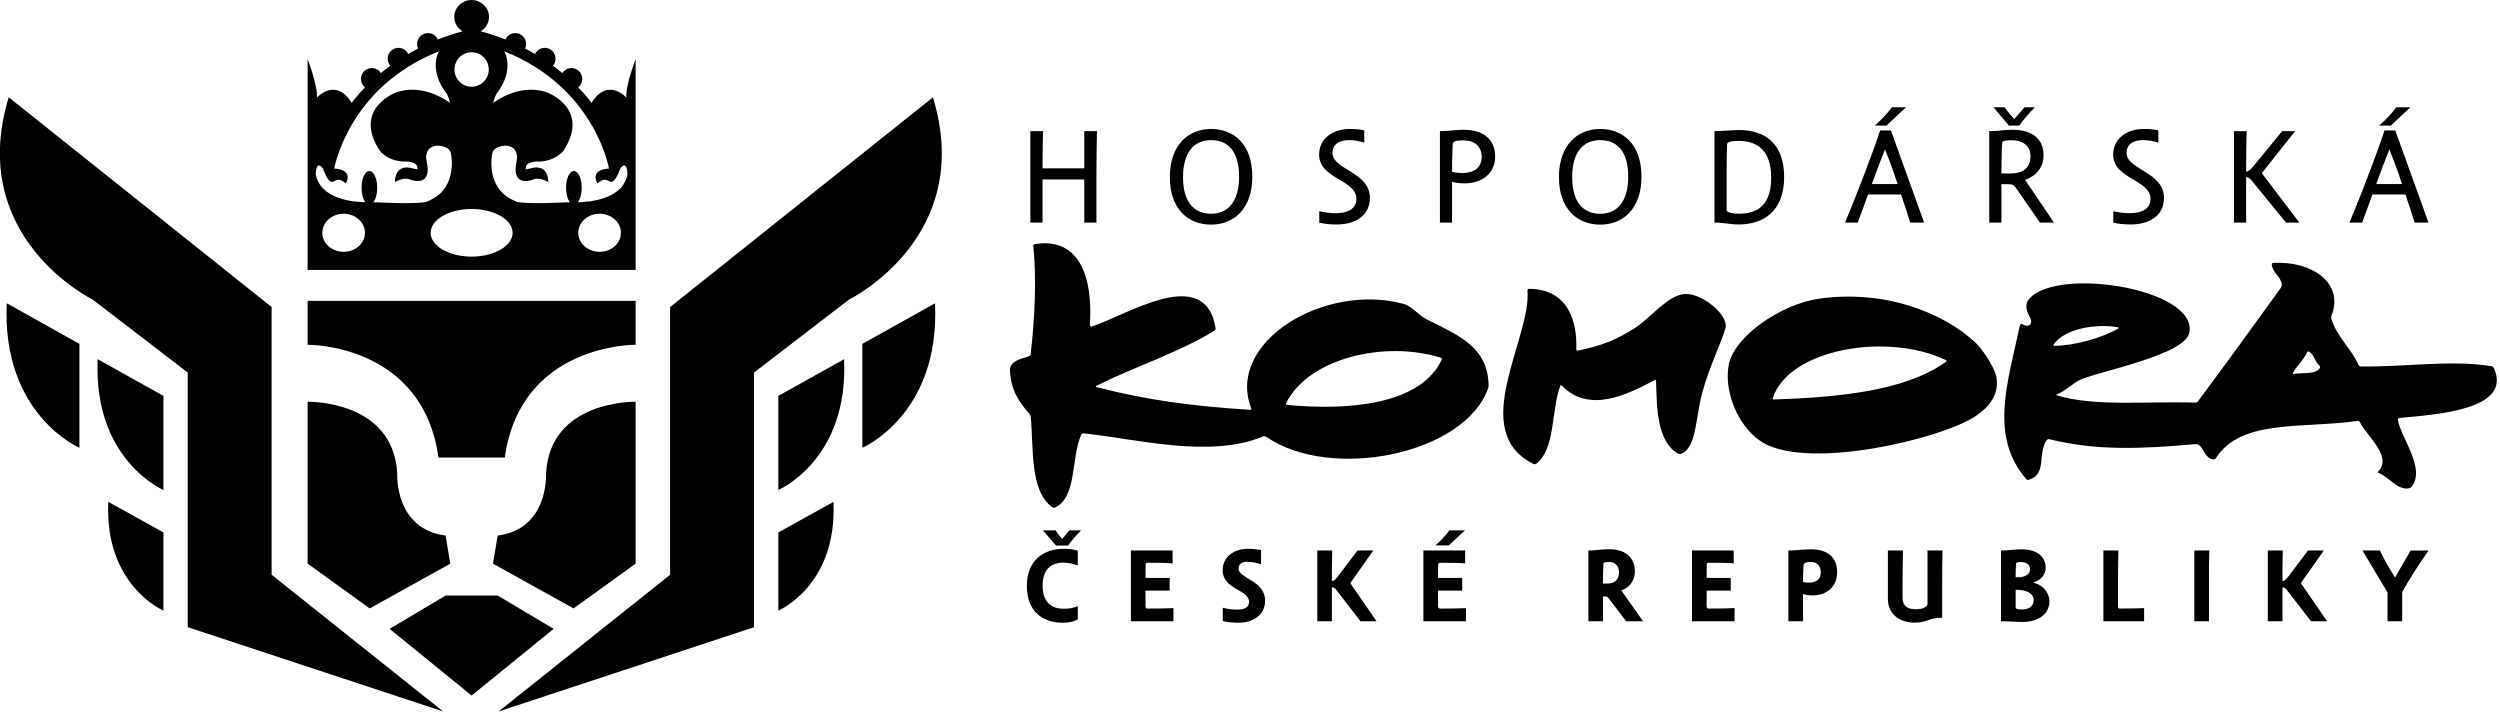
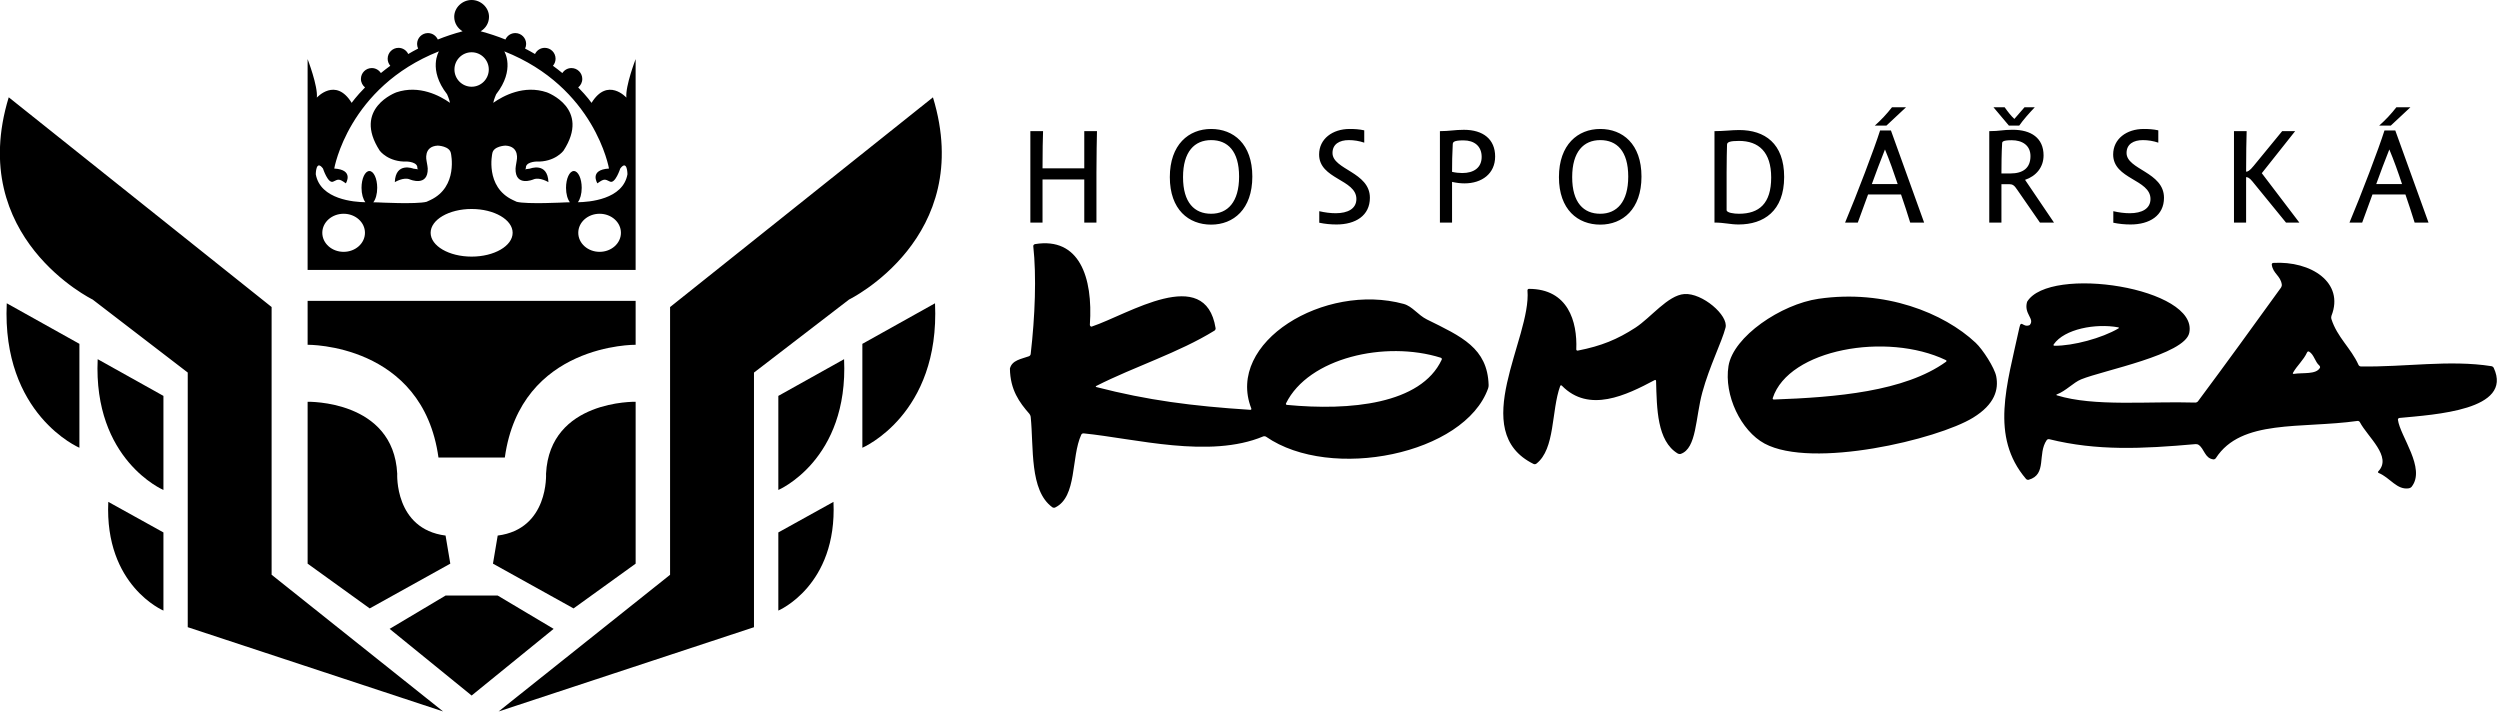
<svg xmlns="http://www.w3.org/2000/svg" width="100%" height="100%" viewBox="0 0 273 78" xml:space="preserve" style="fill-rule:evenodd;clip-rule:evenodd;stroke-linejoin:round;stroke-miterlimit:2;">
  <g transform="matrix(1,0,0,1,-499.411,-3140.783)">
    <g transform="matrix(4.167,0,0,4.167,613.255,3152.72)">
      <path d="M0,2.968L-0.319,2.968L-0.319,0.572L0.014,0.572C0.007,0.792 0,1.066 0,1.546L1.094,1.546L1.094,0.572L1.427,0.572C1.423,0.81 1.413,1.151 1.413,1.664L1.413,2.968L1.094,2.968L1.094,1.838L0,1.838L0,2.968ZM5.151,1.763C5.151,1.091 4.851,0.807 4.419,0.807C3.983,0.807 3.682,1.109 3.682,1.777C3.682,2.449 3.983,2.737 4.419,2.737C4.851,2.737 5.151,2.431 5.151,1.763M5.498,1.763C5.498,2.62 5.003,3.022 4.418,3.022C3.831,3.022 3.336,2.63 3.336,1.777C3.336,0.924 3.831,0.515 4.418,0.515C5.003,0.515 5.498,0.906 5.498,1.763M8.048,0.515C8.176,0.515 8.3,0.522 8.431,0.551L8.431,0.874C8.301,0.83 8.164,0.807 8.027,0.807C7.779,0.807 7.599,0.913 7.599,1.144C7.599,1.582 8.579,1.642 8.579,2.318C8.579,2.787 8.201,3.018 7.705,3.018C7.553,3.018 7.404,3.004 7.252,2.972L7.252,2.67C7.404,2.705 7.549,2.723 7.684,2.723C7.999,2.723 8.225,2.606 8.225,2.35C8.225,1.834 7.248,1.834 7.248,1.184C7.248,0.775 7.599,0.515 8.048,0.515M10.732,1.639C10.821,1.66 10.92,1.67 11.001,1.67C11.299,1.67 11.508,1.532 11.508,1.247C11.508,0.963 11.313,0.814 11.033,0.814C10.764,0.814 10.753,0.863 10.75,0.92C10.736,1.152 10.732,1.432 10.732,1.639M11.058,1.941C10.952,1.941 10.842,1.927 10.732,1.902L10.732,2.968L10.414,2.968L10.414,0.572C10.665,0.572 10.803,0.537 11.044,0.537C11.547,0.537 11.861,0.785 11.861,1.237C11.861,1.685 11.515,1.941 11.058,1.941M15.349,1.763C15.349,1.091 15.048,0.807 14.616,0.807C14.181,0.807 13.88,1.109 13.88,1.777C13.88,2.449 14.181,2.737 14.616,2.737C15.048,2.737 15.349,2.431 15.349,1.763M15.696,1.763C15.696,2.62 15.2,3.022 14.616,3.022C14.029,3.022 13.533,2.63 13.533,1.777C13.533,0.924 14.029,0.515 14.616,0.515C15.2,0.515 15.696,0.906 15.696,1.763M17.927,2.641C17.927,2.712 18.121,2.737 18.25,2.737C18.78,2.737 19.095,2.47 19.095,1.787C19.095,1.119 18.769,0.828 18.25,0.828C18.012,0.828 17.938,0.86 17.938,0.927C17.934,1.077 17.927,1.322 17.927,1.649L17.927,2.641ZM17.609,0.572C17.853,0.572 18.065,0.543 18.256,0.543C18.925,0.543 19.435,0.892 19.435,1.773C19.435,2.669 18.897,3.018 18.242,3.018C18.019,3.018 17.867,2.968 17.609,2.968L17.609,0.572ZM21.811,0.426C21.976,0.281 22.126,0.12 22.261,-0.054L22.629,-0.054L22.116,0.426L21.811,0.426ZM22.41,1.959C22.306,1.646 22.197,1.34 22.077,1.052C21.96,1.34 21.836,1.678 21.733,1.959L22.41,1.959ZM21.032,2.968C21.337,2.243 21.804,1.016 21.949,0.554L22.233,0.554L23.103,2.968L22.738,2.968C22.678,2.766 22.576,2.46 22.498,2.232L21.634,2.232L21.365,2.968L21.032,2.968ZM25.362,1.681C25.695,1.681 25.89,1.539 25.89,1.226C25.89,0.938 25.667,0.81 25.401,0.81C25.164,0.81 25.147,0.849 25.147,0.895C25.132,1.13 25.129,1.486 25.129,1.681L25.362,1.681ZM25.734,-0.054L26.003,-0.054C25.858,0.099 25.702,0.273 25.596,0.426L25.324,0.426L24.92,-0.054L25.213,-0.054C25.288,0.053 25.387,0.181 25.468,0.252L25.734,-0.054ZM26.506,2.968L26.138,2.968L25.543,2.108C25.465,1.987 25.416,1.962 25.334,1.962L25.129,1.962L25.129,2.968L24.81,2.968L24.81,0.572C25.09,0.572 25.153,0.536 25.426,0.536C25.904,0.536 26.233,0.75 26.233,1.208C26.233,1.521 26.035,1.752 25.748,1.848L26.506,2.968ZM28.858,0.515C28.985,0.515 29.109,0.522 29.24,0.551L29.24,0.874C29.11,0.83 28.973,0.807 28.836,0.807C28.589,0.807 28.408,0.913 28.408,1.144C28.408,1.582 29.389,1.642 29.389,2.318C29.389,2.787 29.009,3.018 28.514,3.018C28.362,3.018 28.213,3.004 28.061,2.972L28.061,2.67C28.213,2.705 28.358,2.723 28.493,2.723C28.808,2.723 29.035,2.606 29.035,2.35C29.035,1.834 28.057,1.834 28.057,1.184C28.057,0.775 28.408,0.515 28.857,0.515M32.936,2.968L32.586,2.968L31.704,1.887C31.63,1.795 31.58,1.777 31.541,1.777L31.541,2.968L31.223,2.968L31.223,0.572L31.555,0.572C31.548,0.8 31.541,1.176 31.541,1.635C31.58,1.635 31.633,1.614 31.739,1.482L32.486,0.572L32.826,0.572L31.952,1.674L32.936,2.968ZM35.029,0.426C35.193,0.281 35.344,0.12 35.479,-0.054L35.847,-0.054L35.333,0.426L35.029,0.426ZM35.627,1.959C35.524,1.646 35.415,1.34 35.294,1.052C35.177,1.34 35.054,1.678 34.951,1.959L35.627,1.959ZM34.25,2.968C34.555,2.243 35.022,1.016 35.167,0.554L35.45,0.554L36.321,2.968L35.957,2.968C35.896,2.766 35.794,2.46 35.716,2.232L34.852,2.232L34.583,2.968L34.25,2.968Z" style="fill-rule:nonzero;" />
    </g>
    <g transform="matrix(4.167,0,0,4.167,616.191,3208.786)">
-       <path d="M0,-2.422L0.307,-2.422C0.184,-2.295 0.057,-2.155 -0.036,-2.023L-0.351,-2.023L-0.696,-2.422L-0.362,-2.422C-0.31,-2.339 -0.247,-2.254 -0.184,-2.199L0,-2.422ZM0.219,-0.086C0.107,-0.022 -0.044,0 -0.17,0C-0.68,0 -1.115,-0.275 -1.115,-0.963C-1.115,-1.651 -0.661,-1.937 -0.151,-1.937C-0.03,-1.937 0.104,-1.924 0.219,-1.891L0.219,-1.5C0.112,-1.541 -0.008,-1.574 -0.154,-1.574C-0.48,-1.574 -0.702,-1.404 -0.702,-0.966C-0.702,-0.517 -0.447,-0.366 -0.151,-0.366C-0.011,-0.366 0.101,-0.385 0.219,-0.435L0.219,-0.086ZM1.611,-0.039L1.611,-1.894L2.704,-1.894L2.704,-1.555C2.594,-1.569 2.348,-1.572 2.046,-1.572C2.019,-1.572 1.999,-1.566 1.997,-1.516C1.994,-1.428 1.994,-1.271 1.994,-1.175L2.627,-1.175L2.627,-0.842L1.994,-0.842L1.994,-0.432C1.994,-0.402 2.005,-0.371 2.046,-0.371C2.356,-0.371 2.523,-0.374 2.726,-0.383L2.726,-0.039L1.611,-0.039ZM4.668,-1.937C4.808,-1.937 4.912,-1.924 5.022,-1.904L5.022,-1.527C4.92,-1.571 4.789,-1.596 4.655,-1.596C4.52,-1.596 4.433,-1.541 4.433,-1.417C4.433,-1.159 5.128,-1.106 5.128,-0.583C5.128,-0.201 4.822,0 4.419,0C4.296,0 4.15,-0.013 4.019,-0.044L4.019,-0.393C4.153,-0.358 4.268,-0.344 4.405,-0.344C4.586,-0.344 4.709,-0.404 4.709,-0.548C4.709,-0.872 4.016,-0.867 4.016,-1.378C4.016,-1.717 4.304,-1.937 4.668,-1.937M8.049,-0.039L7.627,-0.039L6.989,-0.867C6.95,-0.917 6.915,-0.928 6.879,-0.928L6.879,-0.039L6.496,-0.039L6.496,-1.894L6.887,-1.894C6.879,-1.632 6.879,-1.368 6.879,-1.093C6.917,-1.093 6.959,-1.112 7.016,-1.189L7.55,-1.894L7.964,-1.894L7.361,-1.038L8.049,-0.039ZM9.591,-2.026C9.729,-2.149 9.863,-2.29 9.959,-2.422L10.367,-2.422L9.942,-2.026L9.591,-2.026ZM9.276,-0.039L9.276,-1.894L10.37,-1.894L10.37,-1.555C10.26,-1.569 10.014,-1.571 9.712,-1.571C9.685,-1.571 9.665,-1.566 9.663,-1.516C9.66,-1.428 9.66,-1.271 9.66,-1.175L10.293,-1.175L10.293,-0.842L9.66,-0.842L9.66,-0.432C9.66,-0.401 9.671,-0.371 9.712,-0.371C10.022,-0.371 10.189,-0.374 10.392,-0.382L10.392,-0.039L9.276,-0.039ZM14.109,-1.027C14.276,-1.027 14.403,-1.125 14.403,-1.318C14.403,-1.494 14.29,-1.593 14.142,-1.593C14.03,-1.593 13.994,-1.574 13.994,-1.552C13.986,-1.431 13.983,-1.164 13.983,-1.027L14.109,-1.027ZM15.033,-0.039L14.589,-0.039L14.167,-0.595C14.118,-0.672 14.082,-0.688 14.06,-0.688L13.983,-0.688L13.983,-0.039L13.6,-0.039L13.6,-1.894C13.857,-1.894 13.893,-1.926 14.159,-1.926C14.545,-1.926 14.819,-1.726 14.819,-1.343C14.819,-1.139 14.704,-0.922 14.46,-0.851L15.033,-0.039ZM16.315,-0.039L16.315,-1.894L17.408,-1.894L17.408,-1.555C17.298,-1.569 17.052,-1.572 16.75,-1.572C16.723,-1.572 16.704,-1.566 16.701,-1.516C16.699,-1.428 16.699,-1.271 16.699,-1.175L17.331,-1.175L17.331,-0.842L16.699,-0.842L16.699,-0.432C16.699,-0.402 16.709,-0.371 16.75,-0.371C17.06,-0.371 17.227,-0.374 17.43,-0.383L17.43,-0.039L16.315,-0.039ZM19.225,-1.065C19.274,-1.057 19.329,-1.051 19.375,-1.051C19.561,-1.051 19.691,-1.131 19.691,-1.318C19.691,-1.486 19.598,-1.591 19.428,-1.591C19.258,-1.591 19.241,-1.547 19.239,-1.503C19.23,-1.368 19.225,-1.228 19.225,-1.065M19.474,-0.716C19.392,-0.716 19.304,-0.729 19.225,-0.752L19.225,-0.039L18.841,-0.039L18.841,-1.894C19.036,-1.894 19.249,-1.924 19.436,-1.924C19.88,-1.924 20.118,-1.701 20.118,-1.329C20.118,-0.906 19.806,-0.716 19.474,-0.716M22.88,-1.894C22.874,-1.615 22.871,-1.453 22.871,-1.046L22.871,-0.13C22.512,-0.13 22.479,-0.003 22.145,-0.003C21.8,-0.003 21.449,-0.187 21.449,-0.63L21.449,-1.894L21.844,-1.894C21.841,-1.775 21.833,-1.305 21.833,-1.052L21.833,-0.644C21.833,-0.43 21.978,-0.353 22.181,-0.353C22.395,-0.353 22.487,-0.435 22.487,-0.493L22.487,-1.894L22.88,-1.894ZM24.961,-0.347C25.128,-0.347 25.271,-0.427 25.271,-0.595C25.271,-0.724 25.151,-0.837 24.914,-0.859C24.879,-0.862 24.838,-0.865 24.797,-0.862L24.797,-0.394C24.797,-0.364 24.852,-0.347 24.961,-0.347M24.797,-1.192L24.866,-1.192C25.046,-1.192 25.175,-1.272 25.175,-1.401C25.175,-1.517 25.087,-1.591 24.929,-1.591C24.852,-1.591 24.811,-1.577 24.808,-1.555C24.799,-1.467 24.797,-1.31 24.797,-1.192M25.682,-0.567C25.682,-0.223 25.394,-0.02 24.961,-0.02C24.78,-0.02 24.657,-0.039 24.413,-0.039L24.413,-1.894C24.635,-1.894 24.789,-1.924 24.945,-1.924C25.364,-1.924 25.583,-1.731 25.583,-1.437C25.583,-1.242 25.438,-1.112 25.252,-1.051C25.515,-0.999 25.682,-0.774 25.682,-0.567M27.49,-1.894C27.485,-1.629 27.479,-1.467 27.479,-1.057L27.479,-0.421C27.479,-0.391 27.493,-0.372 27.529,-0.372C27.863,-0.372 28.047,-0.377 28.164,-0.385L28.164,-0.039L27.096,-0.039L27.096,-1.894L27.49,-1.894ZM29.871,-1.894C29.863,-1.632 29.863,-1.335 29.863,-1.057L29.863,-0.039L29.479,-0.039L29.479,-1.894L29.871,-1.894ZM32.959,-0.039L32.537,-0.039L31.898,-0.867C31.86,-0.917 31.825,-0.928 31.789,-0.928L31.789,-0.039L31.405,-0.039L31.405,-1.894L31.797,-1.894C31.789,-1.632 31.789,-1.368 31.789,-1.093C31.827,-1.093 31.868,-1.112 31.926,-1.189L32.46,-1.894L32.874,-1.894L32.271,-1.038L32.959,-0.039ZM34.543,-0.039L34.543,-0.793C34.348,-1.12 34.079,-1.569 33.885,-1.894L34.343,-1.894C34.446,-1.676 34.559,-1.475 34.685,-1.274C34.729,-1.206 34.729,-1.197 34.74,-1.197C34.754,-1.197 34.759,-1.217 34.786,-1.266L35.148,-1.893L35.617,-1.893C35.37,-1.538 35.079,-1.09 34.926,-0.804L34.926,-0.039L34.543,-0.039Z" style="fill-rule:nonzero;" />
-     </g>
+       </g>
    <g transform="matrix(4.167,0,0,4.167,656.748,3190.032)">
      <path d="M0,-2.444C-1.455,-2.902 -3.468,-2.441 -4.056,-1.25C-4.066,-1.229 -4.055,-1.21 -4.032,-1.208C-2.385,-1.051 -0.523,-1.224 0.023,-2.392C0.033,-2.413 0.023,-2.437 0,-2.444ZM-9.422,-0.428C-9.695,0.164 -9.526,1.2 -10.107,1.481C-10.128,1.491 -10.162,1.488 -10.181,1.474C-10.784,1.035 -10.665,-0.092 -10.748,-0.898C-10.751,-0.922 -10.765,-0.955 -10.781,-0.973C-11.045,-1.275 -11.284,-1.601 -11.292,-2.16C-11.239,-2.381 -10.994,-2.41 -10.793,-2.483C-10.77,-2.491 -10.75,-2.518 -10.748,-2.541C-10.633,-3.53 -10.594,-4.585 -10.68,-5.369C-10.682,-5.384 -10.668,-5.416 -10.633,-5.422C-9.479,-5.611 -9.11,-4.562 -9.197,-3.308C-9.198,-3.287 -9.177,-3.248 -9.144,-3.262C-8.196,-3.578 -6.171,-4.899 -5.902,-3.219C-5.898,-3.195 -5.912,-3.166 -5.932,-3.154C-6.869,-2.575 -8.023,-2.215 -9.028,-1.705C-9.049,-1.695 -9.048,-1.681 -9.025,-1.675C-7.687,-1.33 -6.522,-1.177 -4.994,-1.079C-4.97,-1.077 -4.959,-1.094 -4.967,-1.116C-5.643,-2.851 -3.045,-4.421 -0.972,-3.854C-0.745,-3.792 -0.599,-3.563 -0.364,-3.447C0.544,-2.999 1.223,-2.699 1.253,-1.729C1.254,-1.705 1.249,-1.668 1.241,-1.645C0.628,0.089 -2.883,0.799 -4.579,-0.374C-4.599,-0.387 -4.632,-0.391 -4.654,-0.382C-6.063,0.206 -8.001,-0.325 -9.361,-0.462C-9.385,-0.465 -9.413,-0.449 -9.422,-0.428ZM16.081,-2.758C16.569,-2.753 17.326,-2.958 17.756,-3.211C17.777,-3.223 17.774,-3.237 17.751,-3.241C17.163,-3.349 16.343,-3.2 16.062,-2.795C16.048,-2.775 16.058,-2.758 16.081,-2.758M22.701,-2.584C22.606,-2.377 22.441,-2.243 22.333,-2.051C22.321,-2.03 22.331,-2.017 22.354,-2.021C22.597,-2.058 22.935,-2 23.037,-2.178C23.049,-2.198 23.038,-2.226 23.02,-2.242C22.908,-2.339 22.885,-2.525 22.755,-2.604C22.735,-2.617 22.71,-2.605 22.701,-2.584M25.082,-0.819C25.138,-0.385 25.819,0.451 25.443,0.935C25.429,0.954 25.397,0.973 25.374,0.977C25.056,1.031 24.881,0.702 24.578,0.576C24.557,0.567 24.553,0.549 24.569,0.532C24.936,0.149 24.288,-0.368 24.085,-0.755C24.074,-0.776 24.047,-0.791 24.024,-0.788C22.54,-0.58 20.976,-0.844 20.311,0.186C20.298,0.206 20.27,0.223 20.246,0.22C20.016,0.192 20.011,-0.063 19.854,-0.164C19.834,-0.177 19.798,-0.182 19.774,-0.18C18.382,-0.056 17.195,0 15.946,-0.309C15.923,-0.315 15.892,-0.305 15.878,-0.285C15.628,0.077 15.893,0.616 15.406,0.754C15.383,0.761 15.352,0.75 15.336,0.732C14.387,-0.381 14.838,-1.728 15.162,-3.233C15.21,-3.457 15.255,-3.221 15.432,-3.3C15.576,-3.465 15.271,-3.59 15.364,-3.91C15.947,-4.878 19.859,-4.278 19.614,-3.097C19.495,-2.523 17.366,-2.116 16.781,-1.878C16.577,-1.795 16.382,-1.574 16.147,-1.485C16.125,-1.477 16.125,-1.465 16.147,-1.458C17.119,-1.157 18.54,-1.307 19.774,-1.269C19.798,-1.269 19.828,-1.283 19.842,-1.302C20.576,-2.287 21.297,-3.284 22.018,-4.282C22.031,-4.301 22.042,-4.336 22.039,-4.359C22.01,-4.593 21.805,-4.65 21.776,-4.884C21.773,-4.907 21.792,-4.928 21.815,-4.929C22.805,-4.987 23.684,-4.415 23.34,-3.543C23.332,-3.521 23.33,-3.485 23.337,-3.463C23.491,-2.977 23.851,-2.698 24.049,-2.256C24.059,-2.234 24.085,-2.216 24.109,-2.216C25.255,-2.195 26.44,-2.396 27.532,-2.223C27.555,-2.22 27.583,-2.2 27.593,-2.178C28.107,-1.069 26.048,-0.955 25.121,-0.866C25.097,-0.863 25.079,-0.842 25.082,-0.819ZM8.729,-1.349C10.351,-1.407 12.153,-1.556 13.239,-2.338C13.258,-2.352 13.256,-2.372 13.235,-2.382C11.688,-3.124 9.115,-2.669 8.699,-1.388C8.691,-1.365 8.705,-1.348 8.729,-1.349M14.555,-1.957C14.622,-1.615 14.521,-1.224 13.948,-0.873C13.019,-0.303 9.734,0.477 8.484,-0.195C7.868,-0.526 7.415,-1.46 7.539,-2.228C7.665,-3.001 8.919,-3.847 9.9,-3.989C11.64,-4.242 13.184,-3.617 14.015,-2.837C14.204,-2.661 14.511,-2.181 14.555,-1.957M6.209,0.066C5.665,-0.262 5.661,-1.115 5.641,-1.835C5.64,-1.858 5.622,-1.869 5.602,-1.857C4.862,-1.463 3.884,-0.985 3.173,-1.711C3.156,-1.728 3.136,-1.724 3.128,-1.702C2.892,-1.052 3.002,-0.054 2.503,0.333C2.485,0.347 2.452,0.35 2.431,0.34C0.686,-0.518 2.376,-2.952 2.271,-4.206C2.269,-4.23 2.286,-4.249 2.309,-4.249C3.336,-4.248 3.58,-3.392 3.55,-2.665C3.549,-2.642 3.567,-2.626 3.59,-2.631C4.209,-2.752 4.627,-2.925 5.1,-3.232C5.507,-3.497 5.949,-4.081 6.381,-4.113C6.851,-4.148 7.544,-3.553 7.461,-3.232C7.36,-2.847 7.042,-2.226 6.854,-1.539C6.671,-0.872 6.707,-0.069 6.288,0.076C6.266,0.083 6.23,0.078 6.21,0.066L6.209,0.066ZM-26.146,6.825L-32.838,4.617L-32.838,-2.056L-35.33,-3.969C-35.33,-3.969 -38.652,-5.589 -37.529,-9.269L-30.64,-3.773L-30.64,3.243L-26.146,6.825Z" style="fill-rule:nonzero;" />
    </g>
    <g transform="matrix(4.167,0,0,4.167,517.258,3195.587)">
      <path d="M0,2.849C0,2.849 -1.546,2.199 -1.445,0L0,0.801L0,2.849Z" style="fill-rule:nonzero;" />
    </g>
    <g transform="matrix(4.167,0,0,4.167,517.258,3180.006)">
      <path d="M0,3.427C0,3.427 -1.844,2.645 -1.723,0L0,0.962L0,3.427Z" style="fill-rule:nonzero;" />
    </g>
    <g transform="matrix(4.167,0,0,4.167,508.082,3173.901)">
      <path d="M0,3.786C0,3.786 -2.038,2.922 -1.904,0L0,1.063L0,3.786Z" style="fill-rule:nonzero;" />
    </g>
    <g transform="matrix(4.167,0,0,4.167,553.856,3151.412)">
      <path d="M0,16.094L6.693,13.886L6.693,7.213L9.184,5.299C9.184,5.299 12.506,3.68 11.383,0L4.494,5.496L4.494,12.512L0,16.094Z" style="fill-rule:nonzero;" />
    </g>
    <g transform="matrix(4.167,0,0,4.167,584.405,3195.587)">
      <path d="M0,2.849C0,2.849 1.546,2.199 1.445,0L0,0.801L0,2.849Z" style="fill-rule:nonzero;" />
    </g>
    <g transform="matrix(4.167,0,0,4.167,584.405,3180.006)">
      <path d="M0,3.427C0,3.427 1.844,2.645 1.723,0L0,0.962L0,3.427Z" style="fill-rule:nonzero;" />
    </g>
    <g transform="matrix(4.167,0,0,4.167,593.581,3173.902)">
      <path d="M0,3.786C0,3.786 2.039,2.922 1.904,0L0,1.063L0,3.786Z" style="fill-rule:nonzero;" />
    </g>
    <g transform="matrix(4.167,0,0,4.167,548.067,3195.35)">
      <path d="M0,2.512L-1.466,3.385L0.683,5.132L2.832,3.385L1.366,2.512L0,2.512ZM1.242,1.676L3.354,2.849L4.981,1.676L4.981,-2.566C4.981,-2.566 2.731,-2.62 2.633,-0.682C2.633,-0.682 2.71,0.768 1.366,0.94L1.242,1.676ZM0.124,1.676L-1.988,2.849L-3.615,1.676L-3.615,-2.566C-3.615,-2.566 -1.365,-2.62 -1.267,-0.682C-1.267,-0.682 -1.344,0.768 0,0.94L0.124,1.676Z" style="fill-rule:nonzero;" />
    </g>
    <g transform="matrix(4.167,0,0,4.167,533.003,3190.742)">
      <path d="M0,-4.105L0,-2.954C0,-2.954 3.014,-2.993 3.429,0L5.168,0C5.583,-2.993 8.596,-2.954 8.596,-2.954L8.596,-4.105L0,-4.105Z" style="fill-rule:nonzero;" />
    </g>
    <g transform="matrix(4.167,0,0,4.167,567.813,3159.6)">
      <path d="M0,-1.958C0,-1.958 -0.492,-2.503 -0.913,-1.82C-0.913,-1.82 -1.028,-1.987 -1.263,-2.225C-1.198,-2.277 -1.156,-2.357 -1.156,-2.447C-1.156,-2.605 -1.283,-2.732 -1.44,-2.732C-1.54,-2.732 -1.627,-2.68 -1.678,-2.601C-1.758,-2.667 -1.841,-2.731 -1.925,-2.792C-1.882,-2.842 -1.856,-2.906 -1.856,-2.977C-1.856,-3.135 -1.983,-3.262 -2.14,-3.262C-2.252,-3.262 -2.349,-3.196 -2.395,-3.1C-2.48,-3.15 -2.567,-3.198 -2.655,-3.243C-2.637,-3.281 -2.627,-3.322 -2.627,-3.364C-2.627,-3.521 -2.754,-3.649 -2.911,-3.649C-3.027,-3.649 -3.125,-3.58 -3.17,-3.48C-3.372,-3.562 -3.589,-3.634 -3.819,-3.696C-3.689,-3.773 -3.6,-3.913 -3.6,-4.075C-3.6,-4.318 -3.814,-4.516 -4.056,-4.516C-4.298,-4.516 -4.512,-4.318 -4.512,-4.075C-4.512,-3.913 -4.423,-3.773 -4.293,-3.696C-4.523,-3.634 -4.74,-3.562 -4.942,-3.48C-4.987,-3.58 -5.086,-3.649 -5.201,-3.649C-5.357,-3.649 -5.485,-3.521 -5.485,-3.364C-5.485,-3.321 -5.475,-3.28 -5.458,-3.243C-5.548,-3.197 -5.634,-3.149 -5.717,-3.1C-5.763,-3.196 -5.86,-3.262 -5.972,-3.262C-6.129,-3.262 -6.256,-3.135 -6.256,-2.977C-6.256,-2.906 -6.23,-2.842 -6.187,-2.792C-6.275,-2.728 -6.357,-2.664 -6.434,-2.601C-6.485,-2.68 -6.572,-2.732 -6.672,-2.732C-6.829,-2.732 -6.957,-2.605 -6.957,-2.447C-6.957,-2.357 -6.914,-2.277 -6.849,-2.225C-7.084,-1.987 -7.199,-1.82 -7.199,-1.82C-7.62,-2.503 -8.112,-1.958 -8.112,-1.958C-8.08,-2.255 -8.354,-2.967 -8.354,-2.967L-8.354,2.558L0.242,2.558L0.242,-2.967C0.242,-2.967 -0.032,-2.255 0,-1.958M-4.056,-3.146C-3.808,-3.146 -3.606,-2.944 -3.606,-2.695C-3.606,-2.445 -3.807,-2.243 -4.056,-2.243C-4.304,-2.243 -4.506,-2.445 -4.506,-2.695C-4.506,-2.944 -4.304,-3.146 -4.056,-3.146M-7.41,2.084C-7.719,2.084 -7.969,1.861 -7.969,1.585C-7.969,1.309 -7.719,1.086 -7.41,1.086C-7.101,1.086 -6.851,1.309 -6.851,1.585C-6.851,1.861 -7.101,2.084 -7.41,2.084M-5.238,0.773C-5.508,0.841 -6.495,0.789 -6.515,0.788L-6.632,0.786C-6.571,0.709 -6.53,0.569 -6.53,0.407C-6.53,0.163 -6.622,-0.034 -6.735,-0.034C-6.849,-0.034 -6.941,0.163 -6.941,0.407C-6.941,0.567 -6.9,0.707 -6.84,0.784C-7.125,0.78 -8.023,0.716 -8.14,0.05C-8.14,0.05 -8.138,-0.348 -7.951,-0.099C-7.951,-0.099 -7.819,0.309 -7.682,0.243C-7.548,0.178 -7.531,0.16 -7.352,0.289C-7.352,0.289 -7.127,-0.067 -7.656,-0.099C-7.656,-0.099 -7.291,-2.228 -4.912,-3.171C-4.912,-3.171 -5.206,-2.697 -4.699,-2.045C-4.699,-2.045 -4.641,-1.918 -4.623,-1.821C-4.886,-2.007 -5.429,-2.298 -6.028,-2.096C-6.028,-2.096 -7.184,-1.678 -6.464,-0.567C-6.464,-0.567 -6.241,-0.262 -5.744,-0.282C-5.744,-0.282 -5.449,-0.272 -5.48,-0.099C-5.48,-0.099 -5.377,-0.062 -5.581,-0.096C-5.581,-0.096 -6.048,-0.282 -6.069,0.258C-6.069,0.258 -5.835,0.115 -5.673,0.187C-5.673,0.187 -5.196,0.39 -5.206,-0.099C-5.206,-0.099 -5.216,-0.211 -5.237,-0.302C-5.237,-0.302 -5.328,-0.68 -4.943,-0.7C-4.943,-0.7 -4.628,-0.69 -4.598,-0.496C-4.598,-0.496 -4.4,0.38 -5.136,0.726L-5.238,0.773ZM-4.056,2.209C-4.65,2.209 -5.13,1.929 -5.13,1.585C-5.13,1.241 -4.65,0.961 -4.056,0.961C-3.463,0.961 -2.981,1.241 -2.981,1.585C-2.981,1.929 -3.463,2.209 -4.056,2.209M-0.702,2.084C-1.011,2.084 -1.261,1.861 -1.261,1.585C-1.261,1.309 -1.011,1.086 -0.702,1.086C-0.393,1.086 -0.143,1.309 -0.143,1.585C-0.143,1.861 -0.393,2.084 -0.702,2.084M-1.272,0.784C-1.212,0.707 -1.171,0.567 -1.171,0.407C-1.171,0.163 -1.263,-0.034 -1.377,-0.034C-1.49,-0.034 -1.582,0.163 -1.582,0.407C-1.582,0.569 -1.541,0.709 -1.48,0.785L-1.597,0.788C-1.617,0.789 -2.604,0.841 -2.874,0.773L-2.975,0.726C-3.712,0.38 -3.514,-0.496 -3.514,-0.496C-3.484,-0.69 -3.169,-0.7 -3.169,-0.7C-2.784,-0.68 -2.875,-0.302 -2.875,-0.302C-2.895,-0.211 -2.905,-0.099 -2.905,-0.099C-2.916,0.39 -2.439,0.187 -2.439,0.187C-2.276,0.115 -2.043,0.258 -2.043,0.258C-2.064,-0.282 -2.531,-0.096 -2.531,-0.096C-2.735,-0.062 -2.632,-0.099 -2.632,-0.099C-2.662,-0.272 -2.368,-0.282 -2.368,-0.282C-1.871,-0.262 -1.648,-0.567 -1.648,-0.567C-0.927,-1.678 -2.084,-2.096 -2.084,-2.096C-2.683,-2.298 -3.225,-2.007 -3.489,-1.821C-3.47,-1.918 -3.413,-2.045 -3.413,-2.045C-2.905,-2.697 -3.2,-3.17 -3.2,-3.17C-0.821,-2.228 -0.456,-0.099 -0.456,-0.099C-0.985,-0.067 -0.76,0.289 -0.76,0.289C-0.581,0.16 -0.564,0.178 -0.43,0.243C-0.293,0.309 -0.161,-0.099 -0.161,-0.099C0.026,-0.348 0.028,0.05 0.028,0.05C-0.088,0.716 -0.986,0.78 -1.271,0.784L-1.272,0.784Z" style="fill-rule:nonzero;" />
    </g>
  </g>
</svg>